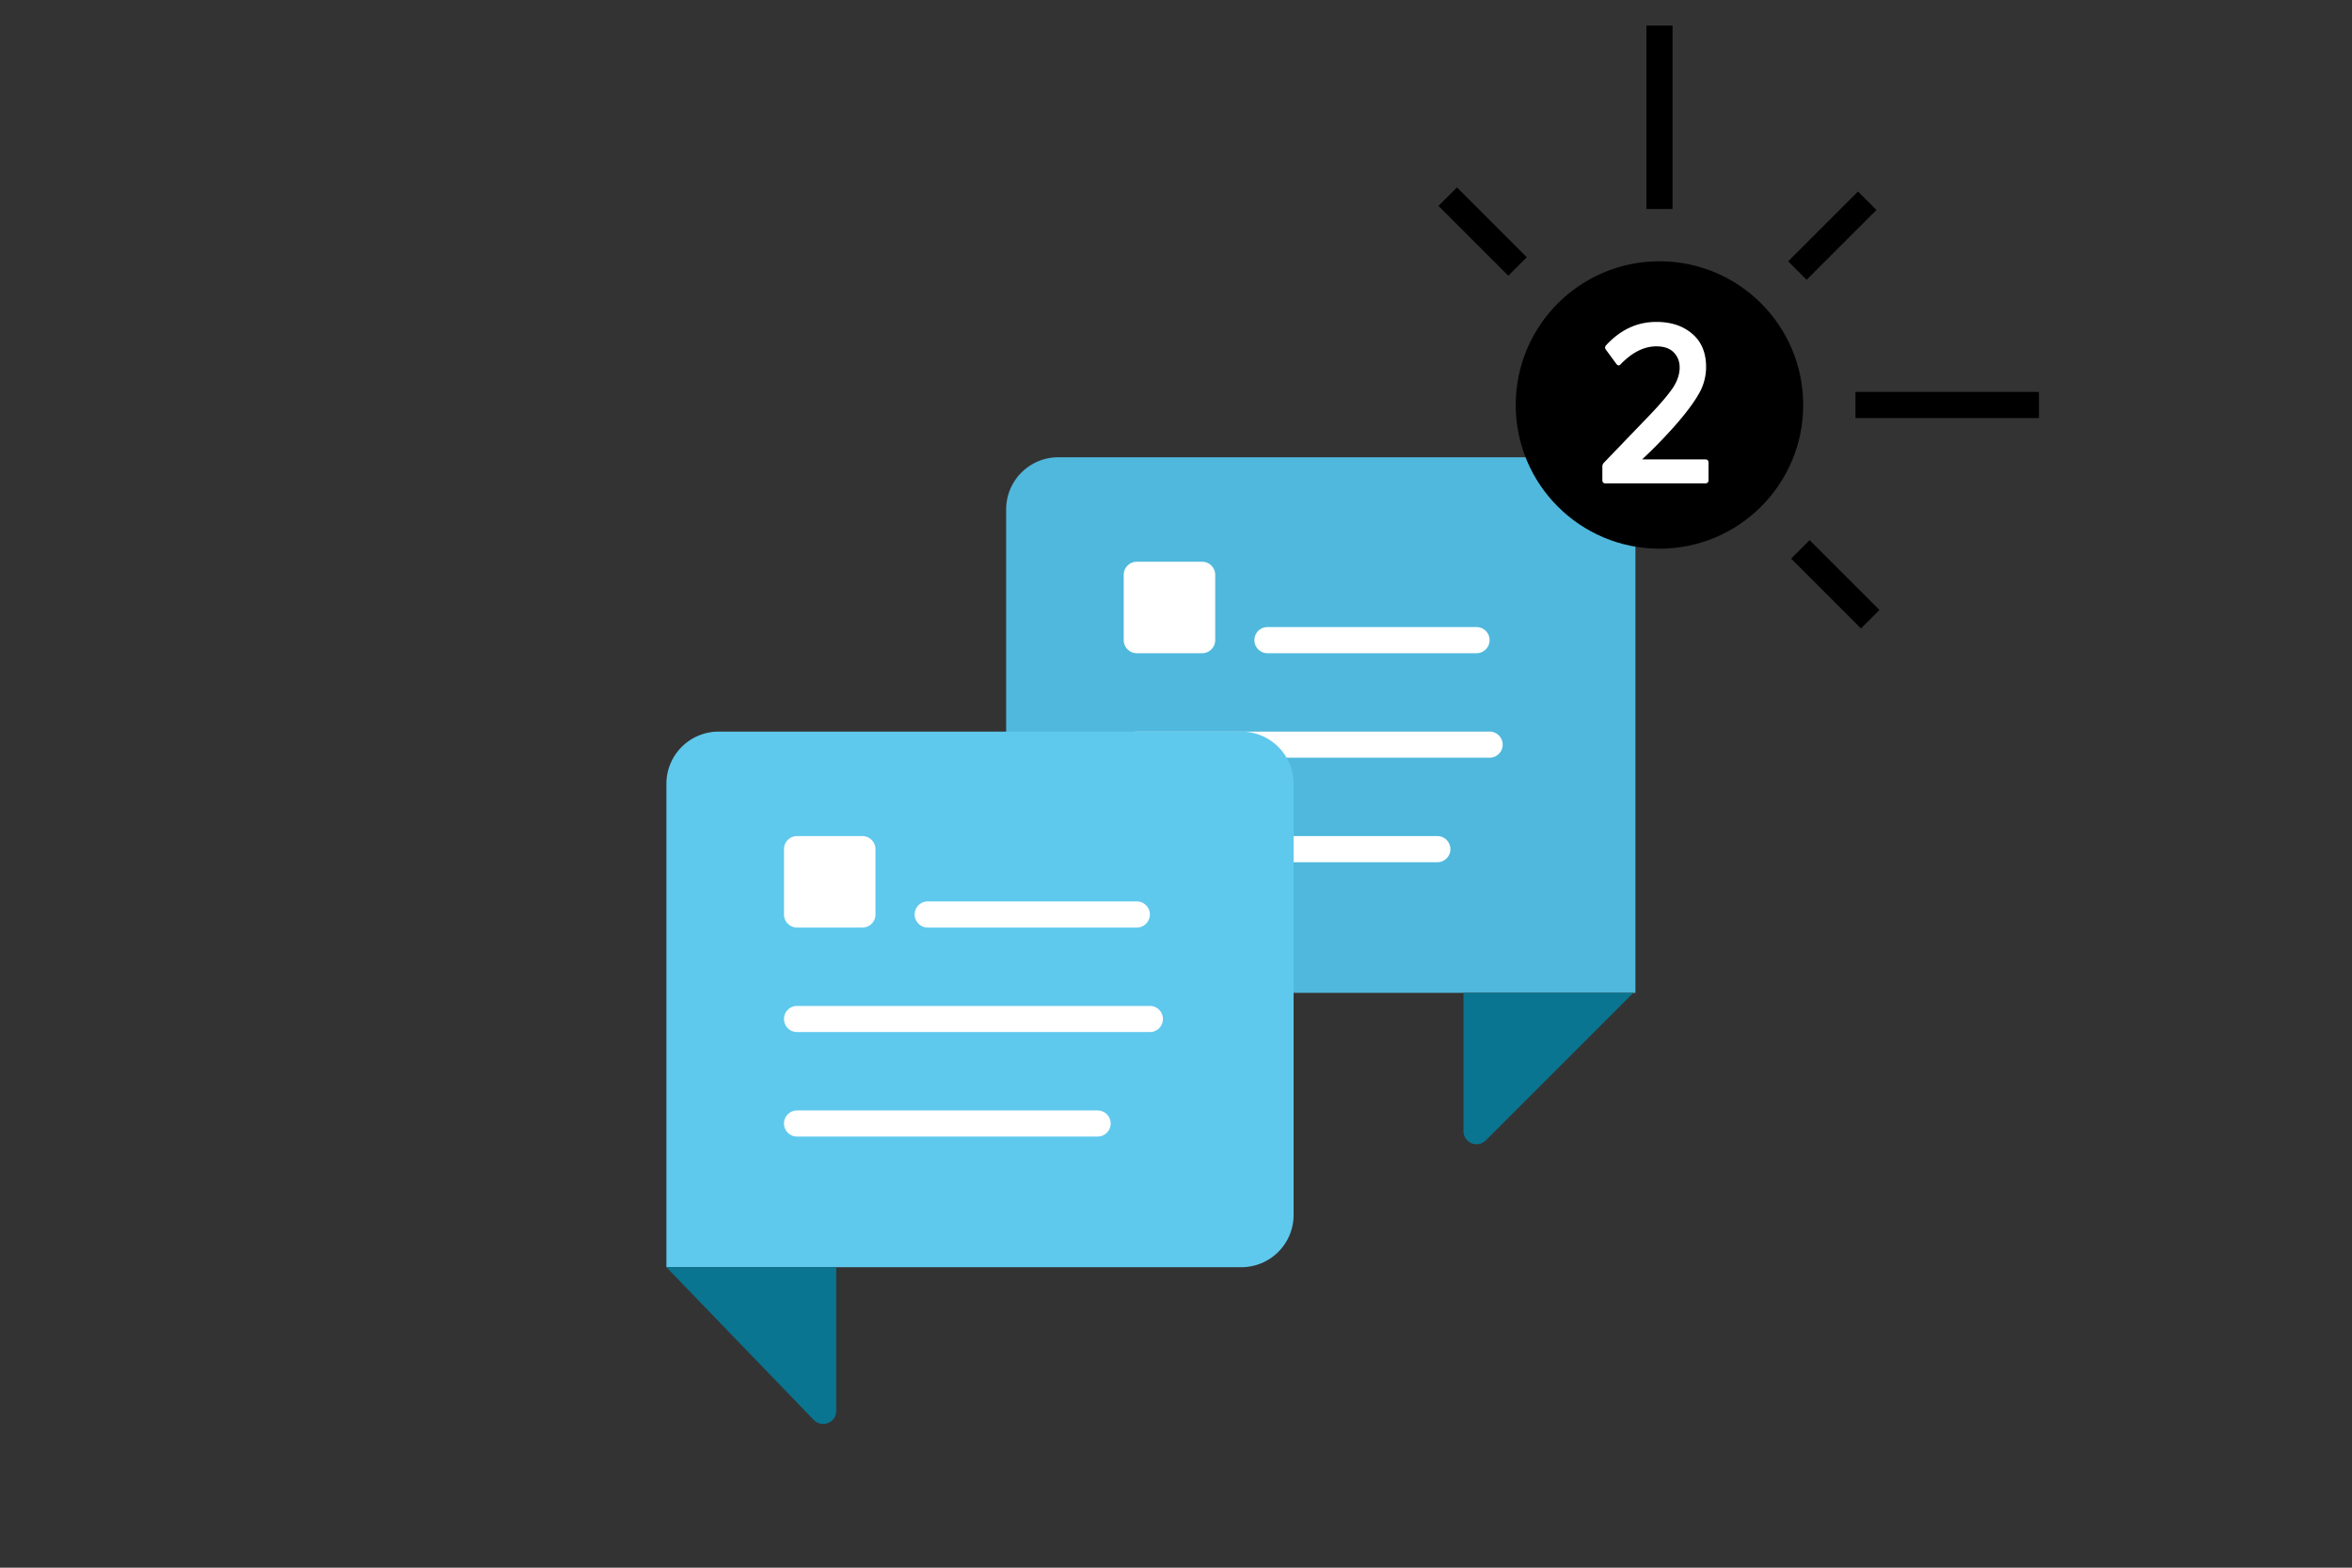
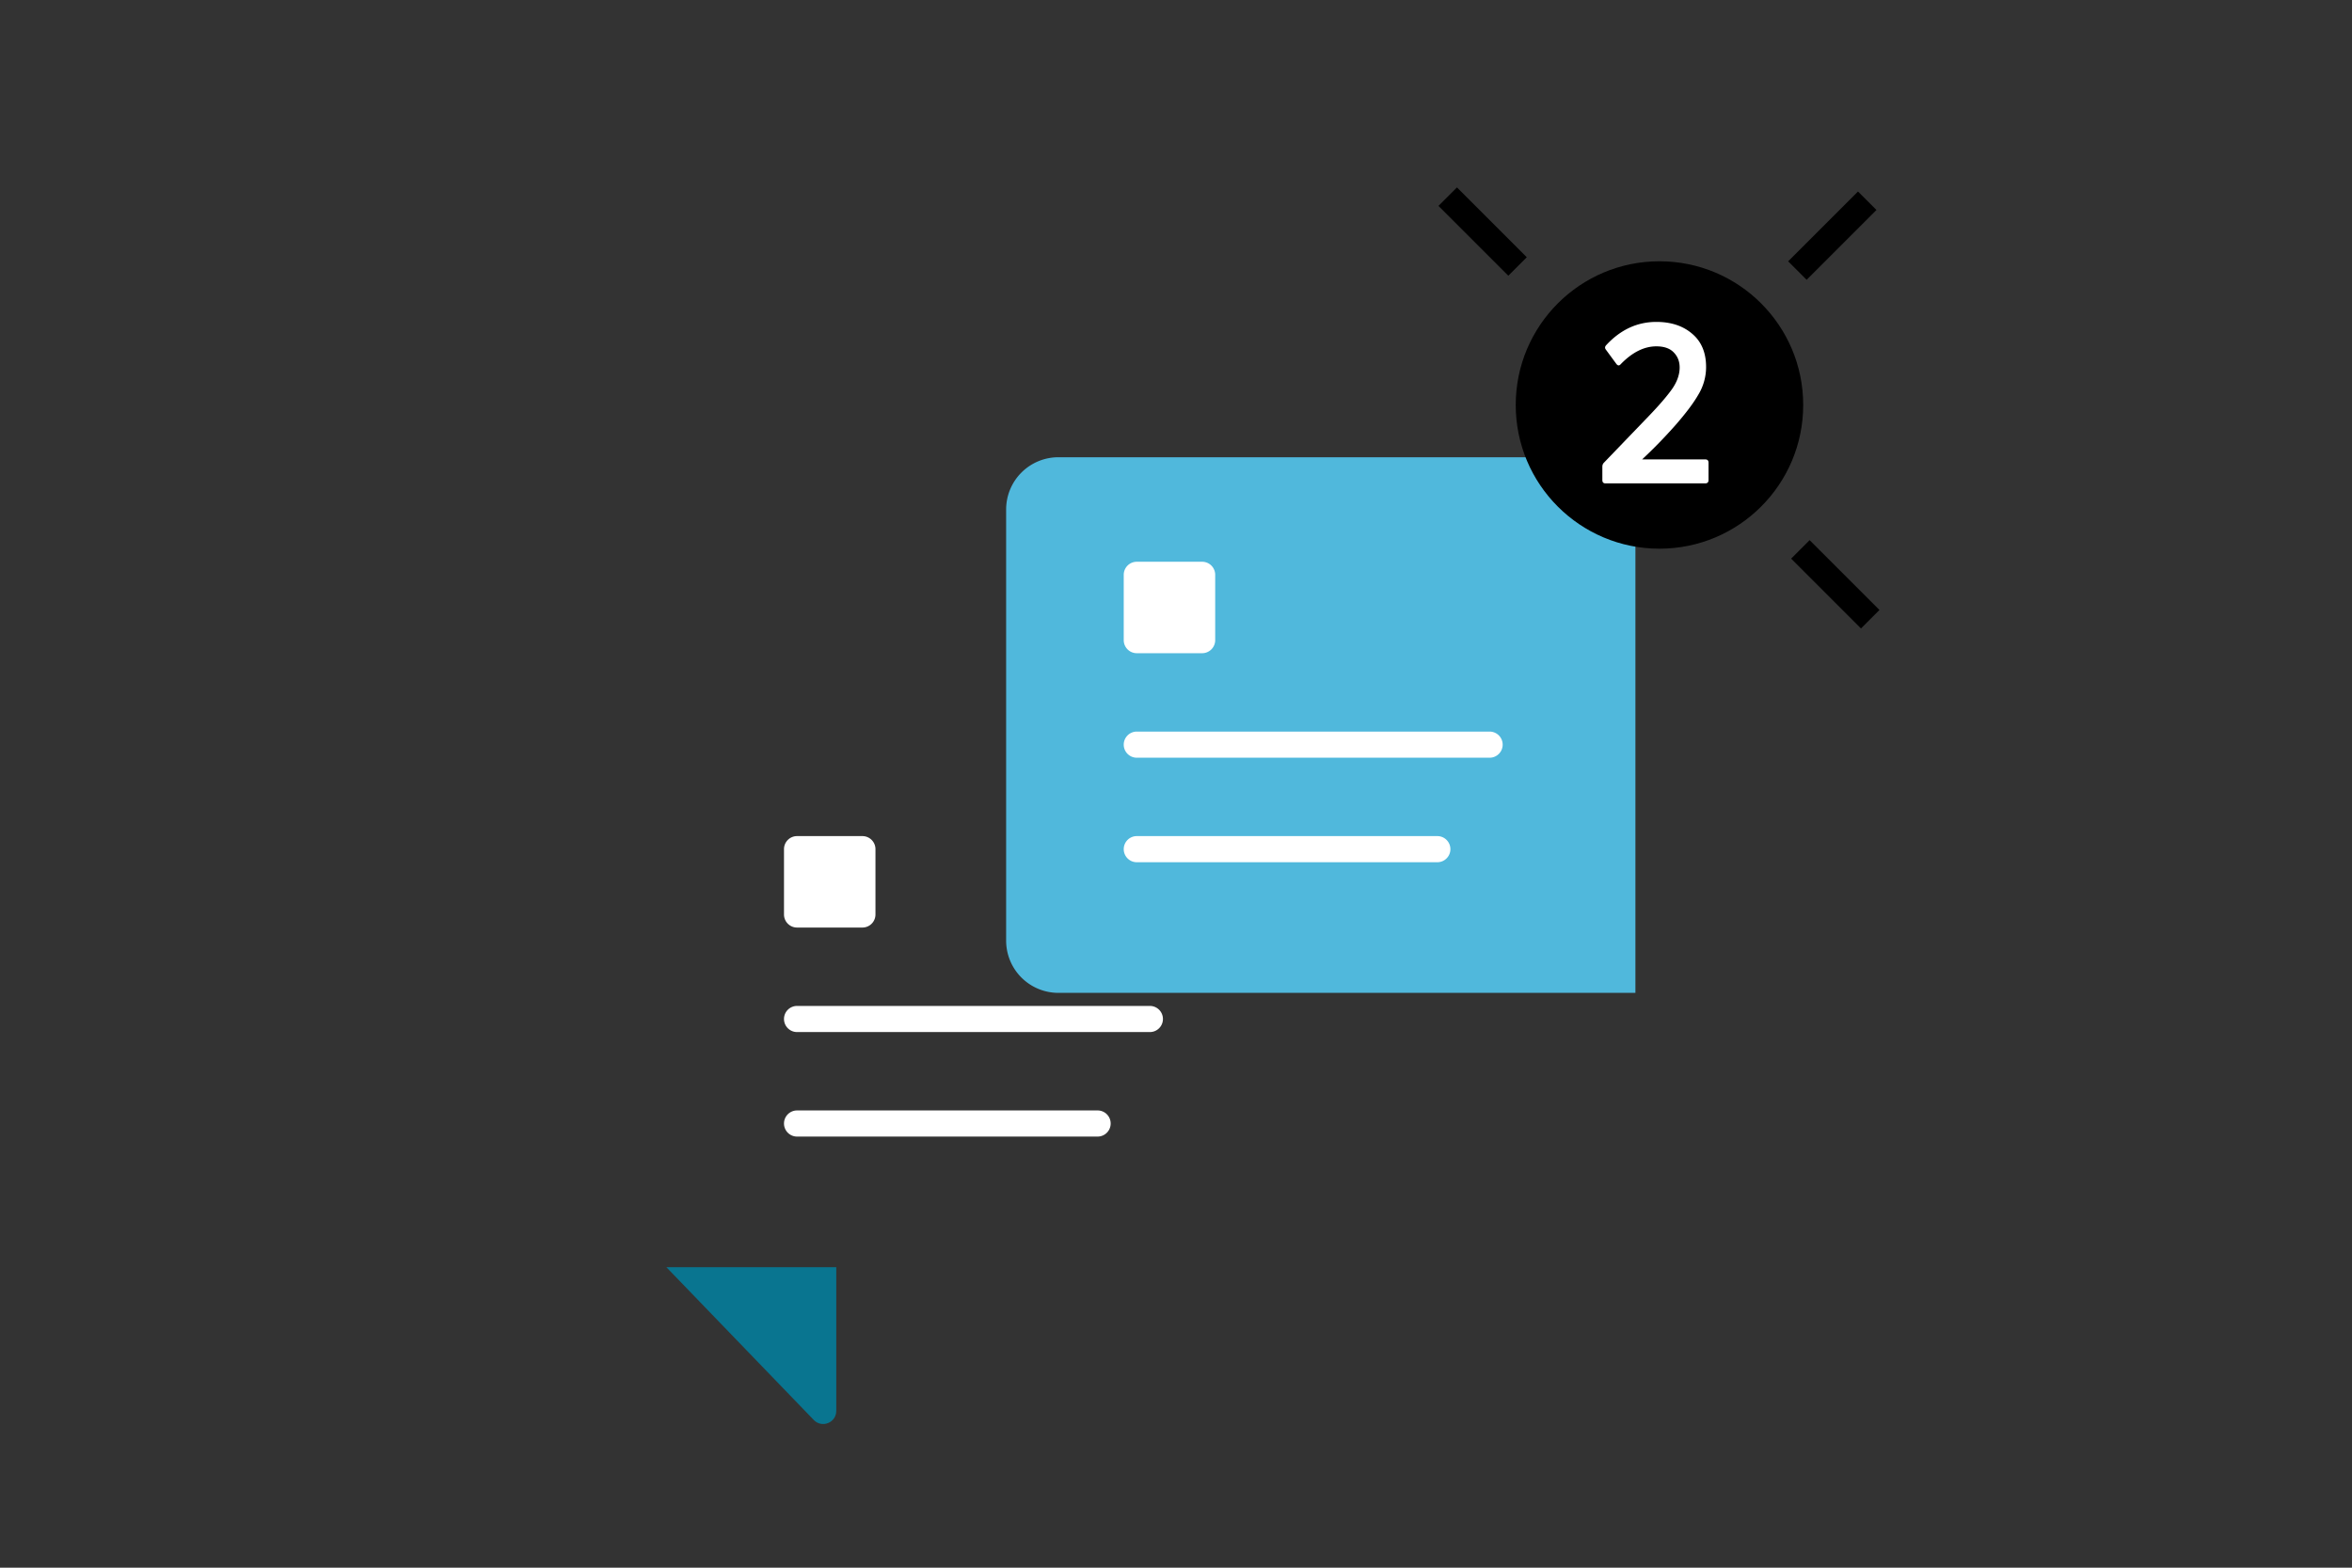
<svg xmlns="http://www.w3.org/2000/svg" xmlns:xlink="http://www.w3.org/1999/xlink" width="180" height="120">
  <rect width="100%" height="100%" fill="#333333" stroke="none" />
  <use xlink:href="#path0_fill" transform="translate(77 35)" fill="#50B8DC" />
  <use xlink:href="#path1_fill" transform="translate(96 48)" fill="#FFF" />
  <use xlink:href="#path2_fill" transform="translate(86 56)" fill="#FFF" />
  <use xlink:href="#path3_fill" transform="translate(86 64)" fill="#FFF" />
  <use xlink:href="#path4_fill" transform="matrix(-1 0 0 1 125 76)" fill="#097590" />
  <use xlink:href="#path5_fill" transform="translate(86 43)" fill="#FFF" />
  <use xlink:href="#path6_fill" transform="translate(51 56)" fill="#5FC8ED" />
  <use xlink:href="#path1_fill" transform="translate(70 69)" fill="#FFF" />
  <use xlink:href="#path2_fill" transform="translate(60 77)" fill="#FFF" />
  <use xlink:href="#path3_fill" transform="translate(60 85)" fill="#FFF" />
  <use xlink:href="#path7_fill" transform="translate(51 97)" fill="#097590" />
  <use xlink:href="#path5_fill" transform="translate(60 64)" fill="#FFF" />
  <use xlink:href="#path8_fill" transform="translate(116 20)" />
  <use xlink:href="#path9_fill" transform="translate(122 19)" fill="#FFF" />
  <use xlink:href="#path10_stroke" transform="translate(126 2)" opacity=".2" />
  <use xlink:href="#path10_stroke" transform="rotate(90 63 93)" opacity=".2" />
  <use xlink:href="#path11_stroke" transform="rotate(45 52.395 179.498)" opacity=".2" />
  <use xlink:href="#path11_stroke" transform="rotate(135 53.896 33.904)" opacity=".2" />
  <use xlink:href="#path11_stroke" transform="rotate(135 61.799 52.994)" opacity=".2" />
  <defs>
    <path id="path0_fill" fill-rule="evenodd" d="M0 4a4 4 0 0 1 4-4h40.159a4 4 0 0 1 4 4v37H4a4 4 0 0 1-4-4V4z" />
-     <path id="path1_fill" fill-rule="evenodd" d="M0 1a1 1 0 0 1 1-1h16a1 1 0 1 1 0 2H1a1 1 0 0 1-1-1z" />
    <path id="path2_fill" fill-rule="evenodd" d="M0 1a1 1 0 0 1 1-1h27a1 1 0 1 1 0 2H1a1 1 0 0 1-1-1z" />
    <path id="path3_fill" fill-rule="evenodd" d="M0 1a1 1 0 0 1 1-1h23a1 1 0 1 1 0 2H1a1 1 0 0 1-1-1z" />
-     <path id="path4_fill" fill-rule="evenodd" d="M0 0h13v10.586c0 .89-1.077 1.337-1.707.707L0 0z" />
    <path id="path5_fill" fill-rule="evenodd" d="M0 1a1 1 0 0 1 1-1h5a1 1 0 0 1 1 1v5a1 1 0 0 1-1 1H1a1 1 0 0 1-1-1V1z" />
-     <path id="path6_fill" fill-rule="evenodd" d="M0 4a4 4 0 0 1 4-4h40a4 4 0 0 1 4 4v33a4 4 0 0 1-4 4H0V4z" />
    <path id="path7_fill" fill-rule="evenodd" d="M0 0h13v11c0 .9-1.095 1.342-1.72.694L0 0z" />
    <path id="path8_fill" fill-rule="evenodd" d="M11 22c6.075 0 11-4.925 11-11S17.075 0 11 0 0 4.925 0 11s4.925 11 11 11z" />
    <path id="path9_fill" d="M8.5 18H.867c-.159 0-.238-.085-.238-.255v-1.02c0-.125.04-.227.119-.306l3.451-3.587c.793-.827 1.383-1.513 1.768-2.057.385-.555.578-1.105.578-1.649 0-.453-.147-.833-.442-1.139-.295-.317-.742-.476-1.343-.476-.93 0-1.836.453-2.72 1.36-.113.136-.227.13-.34-.017L.901 7.766c-.09-.113-.085-.227.017-.34 1.1-1.19 2.38-1.785 3.842-1.785 1.122 0 2.034.3 2.737.901.714.6 1.071 1.45 1.071 2.55a4.07 4.07 0 0 1-.578 2.091c-.374.657-.969 1.45-1.785 2.38a37.61 37.61 0 0 1-2.533 2.601H8.5c.17 0 .255.085.255.255v1.326c0 .17-.085.255-.255.255z" />
-     <path id="path10_stroke" d="M0 13v1h2v-1H0zM2 .958v-1H0v1h2zM2 13V.958H0V13h2z" />
    <path id="path11_stroke" d="M-.667 6v1h2V6h-2zm2-5.558v-1h-2v1h2zm0 5.558V.442h-2V6h2z" />
  </defs>
</svg>